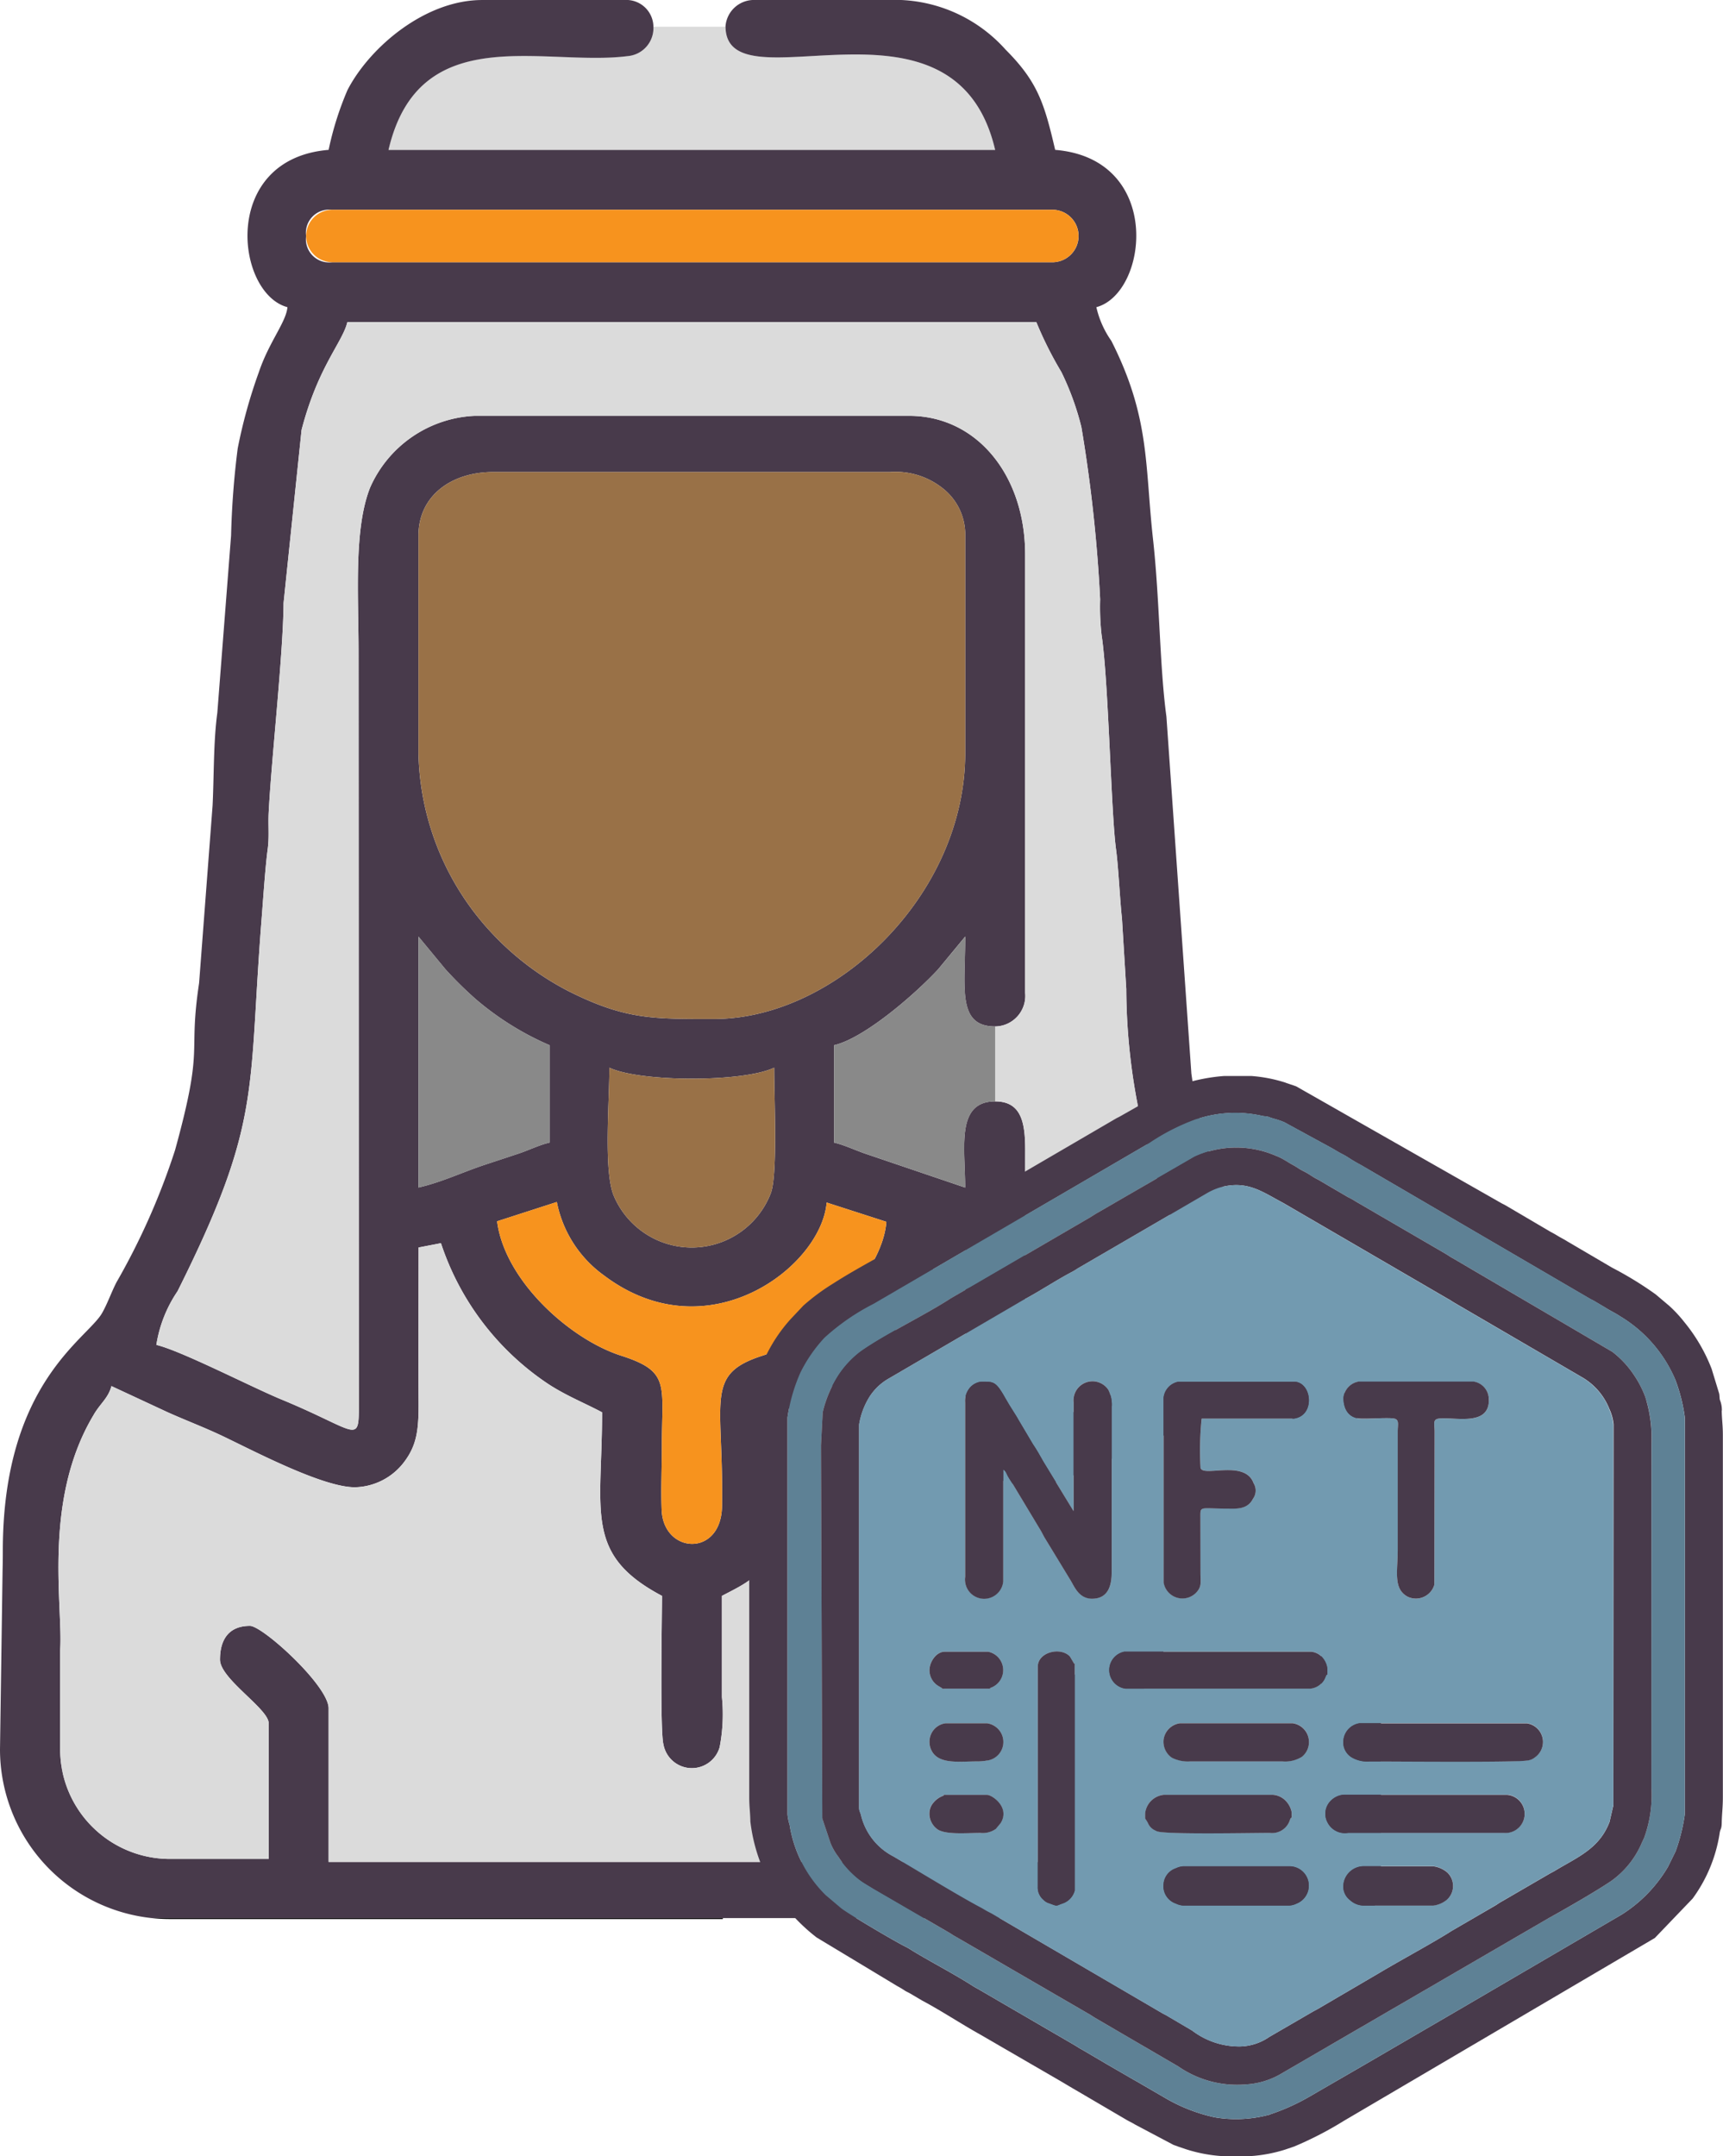
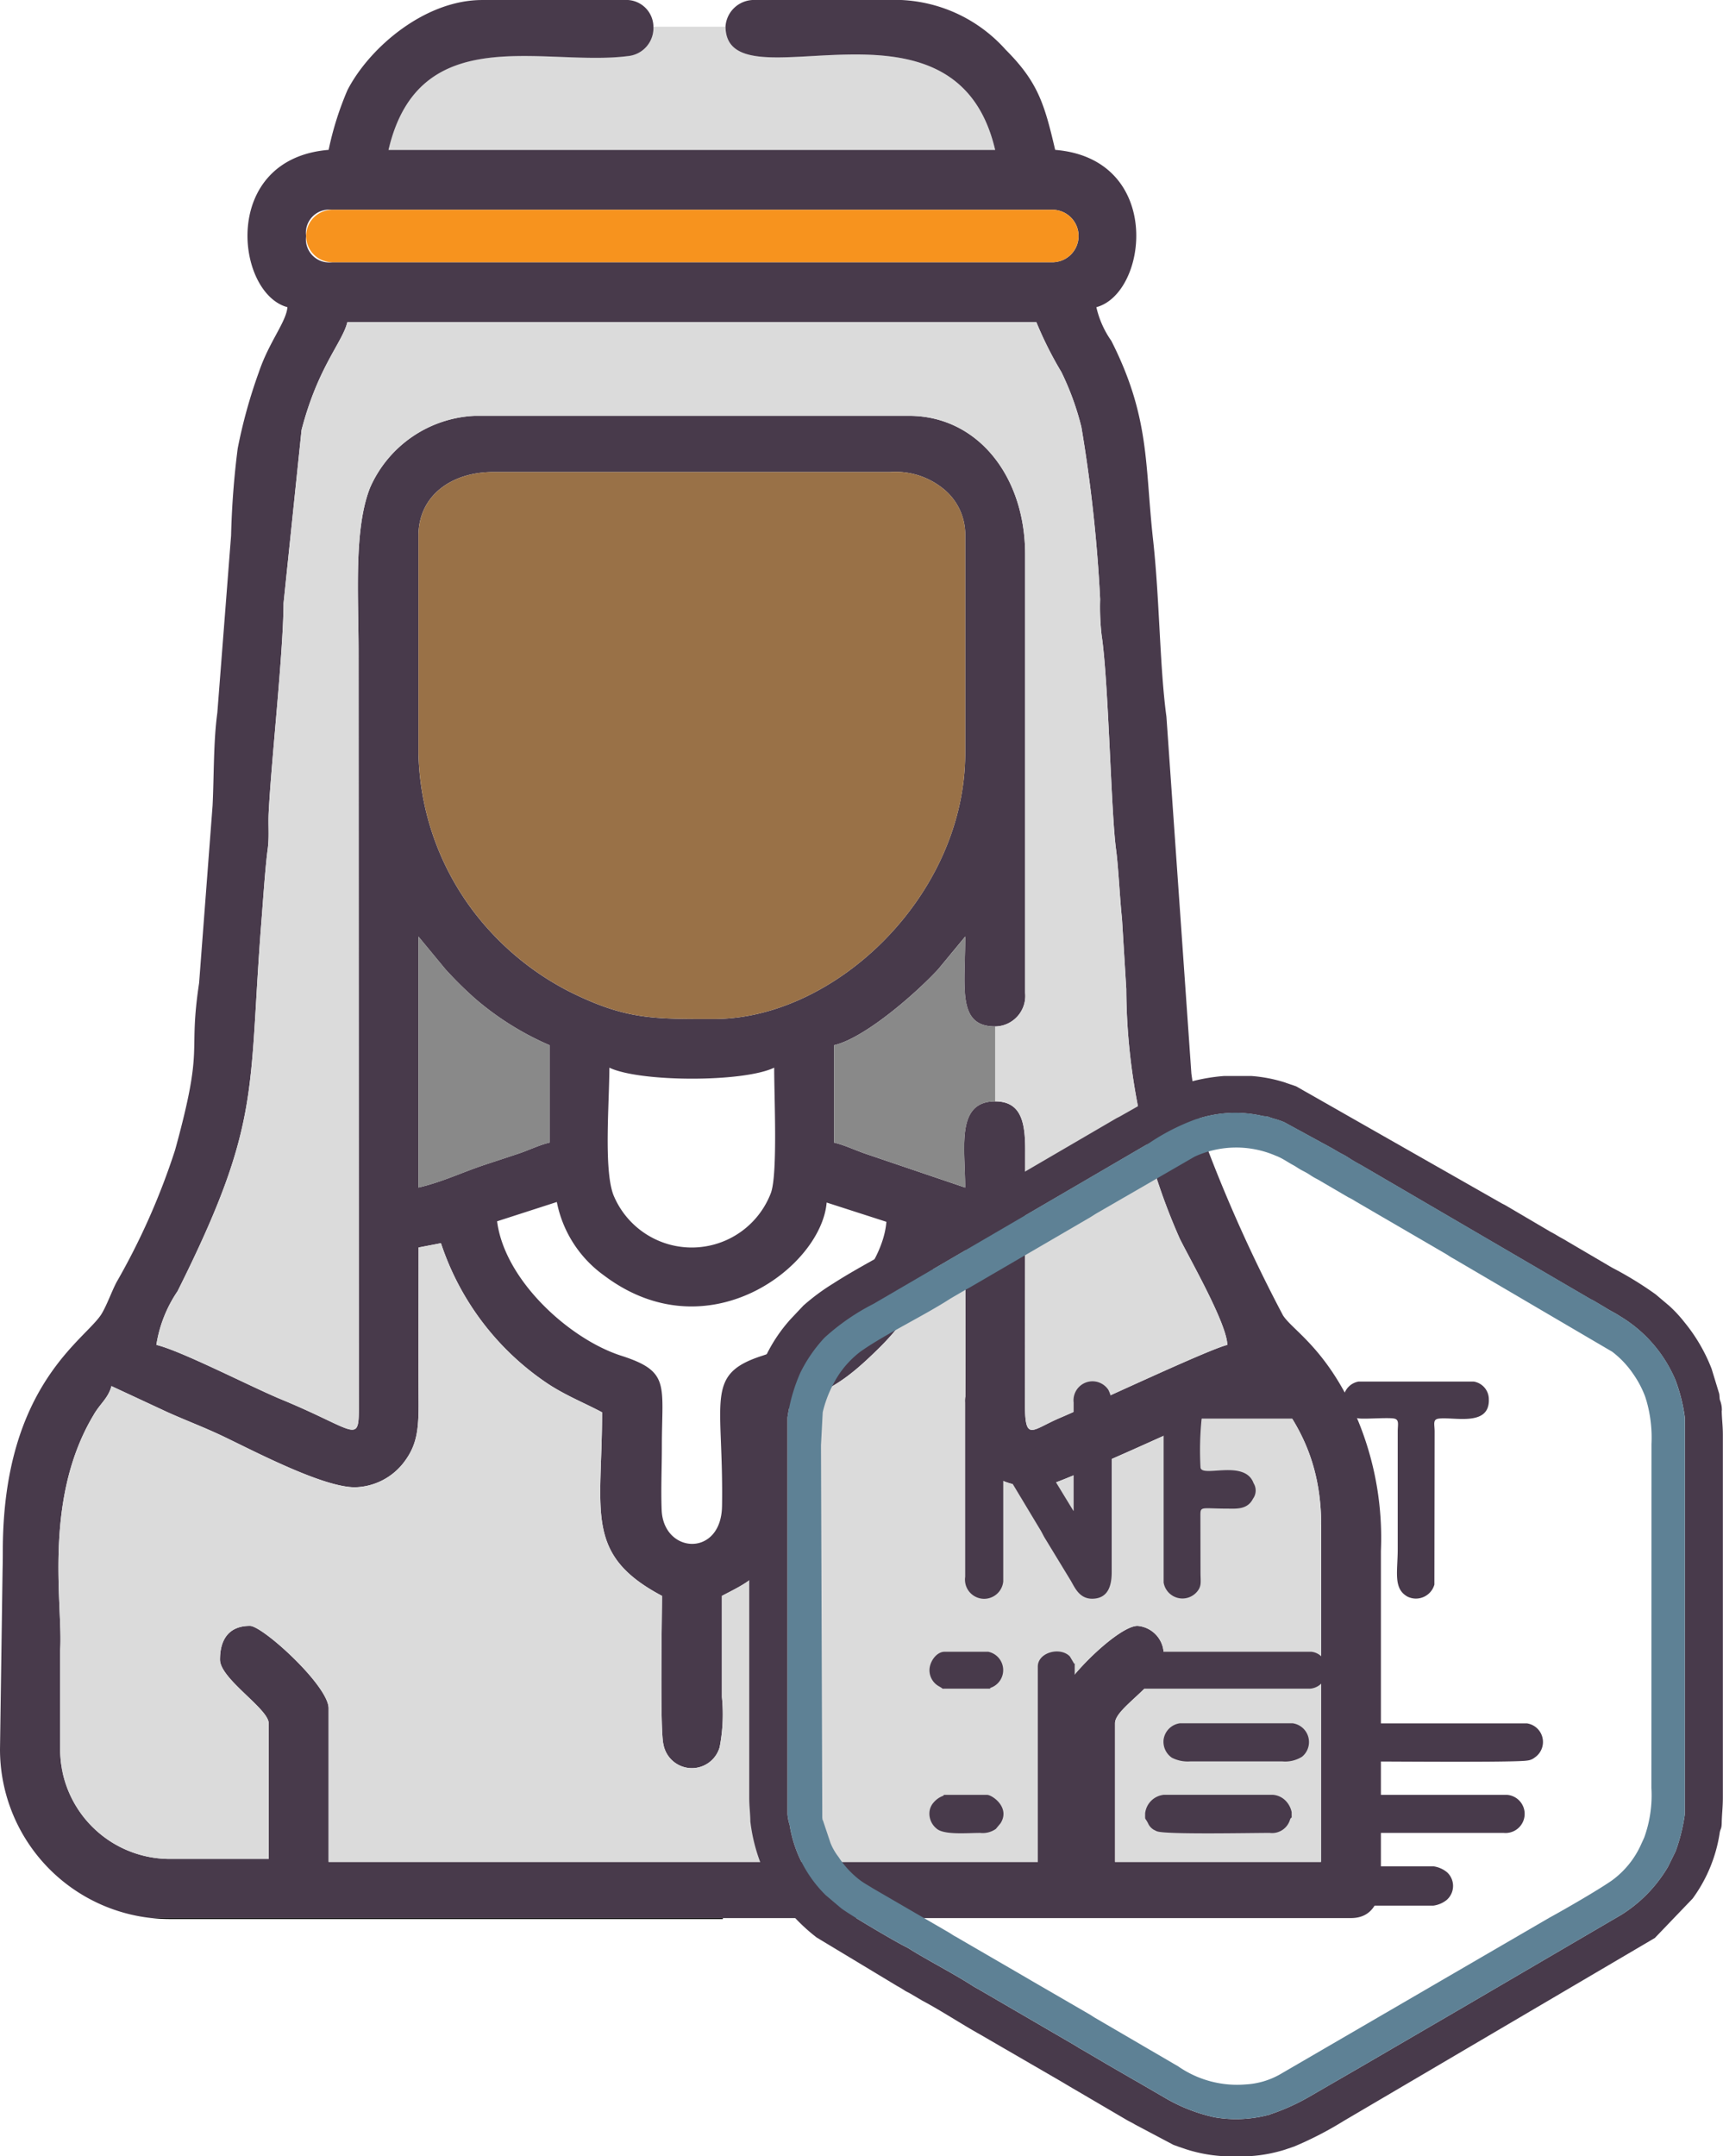
<svg xmlns="http://www.w3.org/2000/svg" id="Group_144" data-name="Group 144" width="99.309" height="124.215" viewBox="0 0 99.309 124.215">
  <defs>
    <clipPath id="clip-path">
      <rect id="Rectangle_750" data-name="Rectangle 750" width="99.309" height="124.215" fill="none" />
    </clipPath>
  </defs>
  <g id="Group_143" data-name="Group 143" clip-path="url(#clip-path)">
    <path id="Path_117" data-name="Path 117" d="M27.282,785.735c.026.182.061.36.1.535a4.238,4.238,0,0,0-.1-.535" transform="translate(-23.751 -684.035)" fill="#483a4b" fill-rule="evenodd" />
    <path id="Path_118" data-name="Path 118" d="M207.969,18.975H173c1.758-7.544,8.979-4.785,13.8-5.408a1.621,1.621,0,0,0,1.469-1.687h4.155c.052,4.821,13.212-2.906,15.541,7.1" transform="translate(-150.61 -10.342)" fill="#dbdbdb" />
    <path id="Path_119" data-name="Path 119" d="M77.578,80.36c-1.553-2.908-3.128-3.8-3.628-4.574a86.073,86.073,0,0,1-4.317-9.5,30.323,30.323,0,0,1-.965-4.43L67.229,41.282c-.395-2.908-.384-6.721-.774-10.235-.471-4.262-.165-6.995-2.4-11.409a5.493,5.493,0,0,1-.864-1.941c2.992-.8,3.874-8.545-2.374-9.064-.622-2.665-1-3.916-2.859-5.776A8.575,8.575,0,0,0,51.963,0H43.544a1.641,1.641,0,0,0-1.727,1.51v.028c.052,4.821,13.212-2.906,15.541,7.1H22.392c1.758-7.544,8.979-4.785,13.8-5.408a1.621,1.621,0,0,0,1.469-1.687A1.561,1.561,0,0,0,35.99,0h-8.2c-3.3,0-6.493,2.733-7.762,5.188a18.039,18.039,0,0,0-1.087,3.445c-6.25.52-5.369,8.266-2.374,9.064-.071.855-1.063,2.005-1.649,3.748A29.643,29.643,0,0,0,13.7,25.838a48.6,48.6,0,0,0-.381,5.013l-.793,10.216c-.227,1.664-.189,3.632-.273,5.337L11.475,56.64c-.651,4.326.329,3.406-1.385,9.622a39.977,39.977,0,0,1-3.382,7.625c-.3.589-.519,1.23-.826,1.765-.857,1.5-5.72,4.044-5.72,13.7,0,.391-.005.769-.014,1.129L0,100.778a9.778,9.778,0,0,0,8.739,9.729H77.864c1.311,0,1.727-1.089,1.727-2.374V89.355a17.755,17.755,0,0,0-2.012-9M19.155,12.085H60.6a1.512,1.512,0,1,1,0,3.022H19.155A1.336,1.336,0,0,1,17.644,13.6a1.335,1.335,0,0,1,1.512-1.51M10.233,74.391c4.872-9.743,4.061-11.452,4.832-21.284.086-1.084.223-3.164.362-4.172.1-.741.021-1.366.057-2.1.152-3.043.84-9.158.859-12.092l1.037-9.97c.947-3.651,2.371-5.064,2.638-6.212H59.732a21.513,21.513,0,0,0,1.443,2.875A15.913,15.913,0,0,1,62.326,24.6a85.413,85.413,0,0,1,1.082,9.925,14.244,14.244,0,0,0,.085,2.073c.4,2.638.539,10.178.831,12.336.138,1.018.223,2.91.341,3.976l.249,4.066A35.843,35.843,0,0,0,68,71.372c.656,1.311,2.71,4.9,2.738,6.113-1.062.246-7.809,3.429-9.62,4.193-1.739.734-2.078,1.517-2.042-1.164l.012-14.043c.014-1.638-.13-3.017-1.732-3.017-2.279,0-1.727,2.686-1.727,4.965L49.99,66.506c-.694-.23-1.28-.528-1.914-.677V60.217c1.73-.4,4.629-2.9,5.992-4.368l1.564-1.891c0,2.954-.485,5.18,1.727,5.18A1.762,1.762,0,0,0,59.086,57.2V31.942c0-4.532-2.76-7.985-6.692-7.985H27.357a6.934,6.934,0,0,0-6.021,4.123c-.954,2.393-.67,6.184-.67,9.473l.016,43.406c.009,2.319-.1,1.47-4.458-.329-1.725-.712-5.8-2.816-7.213-3.145a7.58,7.58,0,0,1,1.223-3.095M41.615,86.78c-.047,2.954-3.375,2.754-3.479.215-.047-1.166.012-2.5.012-3.682,0-3.547.5-4.295-2.346-5.207-2.953-.946-6.711-4.319-7.151-7.743l3.443-1.112a6.826,6.826,0,0,0,2.719,4.231c5.98,4.508,12.524-.5,12.833-4.2l3.443,1.11c-.236,2.987-4,6.706-7.139,7.712-3.363,1.075-2.238,2.514-2.334,8.675M41.17,58.706c-3.5,0-5.093.049-8.351-1.576a16.148,16.148,0,0,1-4.331-3.223,15.622,15.622,0,0,1-4.369-10.524V30.863c0-2.308,1.9-3.67,4.317-3.67H51.315a4.365,4.365,0,0,1,2.98.906,3.378,3.378,0,0,1,1.337,2.764V43.382c0,8.216-7.5,15.323-14.462,15.323m3.282,9.973a4.881,4.881,0,0,1-9.1.158c-.561-1.488-.23-5.337-.23-7.324,1.742.835,7.708.857,9.5,0,0,1.728.2,6.015-.172,7.166M25.681,55.85a22.275,22.275,0,0,0,1.739,1.714,16.732,16.732,0,0,0,4.253,2.653v5.611c-.586.137-1.185.433-1.751.623-.684.229-1.332.44-1.947.644-1.328.438-2.471,1-3.857,1.323V53.959Zm50.456,51.421H64.266V99.284c0-.942,2.805-2.331,2.805-3.884a1.641,1.641,0,0,0-1.51-1.727c-1.179,0-4.749,3.569-4.749,4.749v8.849H18.939V98.421c0-1.3-3.8-4.749-4.532-4.749-1.219,0-1.727.786-1.727,1.943,0,1.112,2.806,2.831,2.806,3.668V107.1h-5.7a6.332,6.332,0,0,1-6.151-4.865c-.042-.175-.076-.353-.1-.535a6.219,6.219,0,0,1-.067-.921V95.041c.166-2.487-.994-8.446,1.818-13.337.047-.083.1-.166.145-.248.381-.629.812-.923.992-1.6l3.242,1.508c1.1.494,2.174.892,3.308,1.439,1.979.958,5.692,2.882,7.48,2.882a3.651,3.651,0,0,0,2.85-1.469c.724-.966.835-1.841.823-3.493-.021-2.949,0-5.9,0-8.853l1.289-.248a15.637,15.637,0,0,0,6.176,8.108c1.029.674,2.064,1.082,3.112,1.637,0,5.762-1.049,8.193,3.453,10.576,0,1.124-.123,7.762.082,8.552a1.665,1.665,0,0,0,3.24.166,9.988,9.988,0,0,0,.132-2.89q0-2.915,0-5.828c1.382-.731,2.71-1.245,3.3-3.609.32-1.29.156-5.149.156-6.967,2.745-1.451,3.289-1.4,5.7-3.8a14.617,14.617,0,0,0,3.582-5.916l1.287.249c.009,2.844.023,5.725.007,8.6-.019,3.105.771,5.18,4.317,5.18.778,0,9.537-4.087,11.631-4.991.939-.405.8-.758,1.751-.838.272,1.017,2.807,3.048,2.807,7.987Z" transform="translate(0 0.001)" fill="#483a4b" />
    <path id="Path_120" data-name="Path 120" d="M217.856,213.774v12.519c0,8.216-7.5,15.323-14.462,15.323-3.5,0-5.093.049-8.351-1.576a16.15,16.15,0,0,1-4.331-3.223,15.622,15.622,0,0,1-4.369-10.524V213.774c0-2.308,1.9-3.67,4.317-3.67h22.879a4.365,4.365,0,0,1,2.98.906,3.378,3.378,0,0,1,1.337,2.764" transform="translate(-162.223 -182.91)" fill="#997147" />
    <path id="Path_121" data-name="Path 121" d="M98.76,569.6v19.426H86.888v-7.987c0-.942,2.805-2.331,2.805-3.884a1.641,1.641,0,0,0-1.51-1.727c-1.179,0-4.749,3.569-4.749,4.749v8.849H41.562v-8.849c0-1.3-3.8-4.749-4.532-4.749-1.219,0-1.727.786-1.727,1.943,0,1.112,2.806,2.831,2.806,3.668v7.816h-5.7a6.332,6.332,0,0,1-6.151-4.865c-.042-.175-.076-.353-.1-.535a6.216,6.216,0,0,1-.067-.921V576.8c.166-2.487-.994-8.446,1.818-13.337.047-.083.1-.166.145-.248.381-.628.812-.923.992-1.6l3.242,1.508c1.1.493,2.174.892,3.308,1.439,1.979.958,5.692,2.882,7.48,2.882a3.651,3.651,0,0,0,2.85-1.469c.724-.966.835-1.841.823-3.493-.021-2.949,0-5.9,0-8.853l1.289-.248a15.638,15.638,0,0,0,6.176,8.108c1.029.674,2.064,1.082,3.112,1.636,0,5.762-1.049,8.193,3.453,10.576,0,1.124-.123,7.762.082,8.552a1.665,1.665,0,0,0,3.24.166,9.987,9.987,0,0,0,.132-2.89q0-2.915,0-5.827c1.382-.731,2.71-1.245,3.3-3.609.32-1.29.156-5.149.156-6.967,2.745-1.451,3.289-1.4,5.7-3.8a14.616,14.616,0,0,0,3.582-5.916l1.287.249c.009,2.844.023,5.725.007,8.6-.019,3.105.771,5.18,4.317,5.18.778,0,9.537-4.087,11.631-4.991.939-.405.8-.759,1.751-.838.272,1.017,2.807,3.048,2.807,7.987" transform="translate(-22.623 -481.754)" fill="#dbdbdb" />
    <path id="Path_122" data-name="Path 122" d="M179.266,96.4h-41.44a1.511,1.511,0,1,1,0-3.022h41.44a1.512,1.512,0,1,1,0,3.022" transform="translate(-118.67 -81.292)" fill="#f7931e" />
    <path id="Path_123" data-name="Path 123" d="M380.722,422.071v4.316c-2.279,0-1.727,2.686-1.727,4.965l-5.642-1.914c-.694-.23-1.28-.528-1.914-.677V423.15c1.73-.4,4.629-2.9,5.992-4.368L379,416.891c0,2.954-.485,5.18,1.727,5.18" transform="translate(-323.363 -362.931)" fill="#898989" />
-     <path id="Path_124" data-name="Path 124" d="M243.794,536.178c-.236,2.987-4,6.706-7.139,7.712-3.363,1.075-2.238,2.515-2.334,8.675-.047,2.954-3.375,2.754-3.479.215-.047-1.166.012-2.5.012-3.682,0-3.547.5-4.295-2.347-5.208-2.953-.946-6.711-4.319-7.151-7.743l3.443-1.112a6.827,6.827,0,0,0,2.719,4.231c5.98,4.508,12.524-.5,12.833-4.2Z" transform="translate(-192.706 -465.784)" fill="#f7931e" />
-     <path id="Path_125" data-name="Path 125" d="M280.06,482.42a4.881,4.881,0,0,1-9.1.158c-.561-1.488-.23-5.337-.23-7.324,1.742.835,7.708.857,9.5,0,0,1.728.2,6.015-.171,7.166" transform="translate(-235.608 -413.74)" fill="#997147" />
    <path id="Path_126" data-name="Path 126" d="M193.9,423.15v5.611c-.585.137-1.185.433-1.751.624-.684.229-1.332.44-1.947.644-1.328.438-2.471,1-3.857,1.323V416.891l1.562,1.891a22.23,22.23,0,0,0,1.739,1.714,16.728,16.728,0,0,0,4.253,2.653" transform="translate(-162.223 -362.931)" fill="#898989" />
    <path id="Path_127" data-name="Path 127" d="M131.346,202.33c-1.062.246-7.809,3.429-9.62,4.193-1.739.734-2.078,1.517-2.042-1.164l.012-14.043c.014-1.638-.13-3.017-1.732-3.017v-4.316a1.762,1.762,0,0,0,1.727-1.943V156.787c0-4.532-2.76-7.985-6.692-7.985H87.963a6.934,6.934,0,0,0-6.021,4.123c-.954,2.393-.67,6.184-.67,9.473l.016,43.406c.009,2.319-.1,1.47-4.458-.329-1.725-.712-5.8-2.816-7.213-3.145a7.578,7.578,0,0,1,1.223-3.095c4.872-9.743,4.061-11.452,4.832-21.284.087-1.084.223-3.164.362-4.172.1-.741.021-1.366.057-2.1.152-3.043.84-9.158.859-12.092l1.037-9.97c.947-3.651,2.371-5.064,2.638-6.212h39.714a21.526,21.526,0,0,0,1.443,2.875,15.9,15.9,0,0,1,1.152,3.166,85.411,85.411,0,0,1,1.082,9.925,14.261,14.261,0,0,0,.085,2.073c.4,2.638.539,10.178.831,12.336.139,1.018.223,2.909.341,3.976l.249,4.066a35.843,35.843,0,0,0,3.088,14.395c.656,1.311,2.71,4.9,2.738,6.113" transform="translate(-60.605 -124.844)" fill="#dbdbdb" />
    <path id="Path_128" data-name="Path 128" d="M100.438,853.785v.055H68.561a9.925,9.925,0,0,1-1.046-.055Z" transform="translate(-58.776 -743.277)" />
    <path id="Path_129" data-name="Path 129" d="M389.811,498.223a1.555,1.555,0,0,0-.115-.618c-.027-.138-.013-.22-.04-.358l-.435-1.426a9.776,9.776,0,0,0-1.567-2.687,7.566,7.566,0,0,0-.9-.966c-.01-.008-.024-.021-.036-.029l-.72-.609a20.424,20.424,0,0,0-2.515-1.541l-2.6-1.525c-.178-.115-.324-.18-.507-.291s-.283-.167-.466-.264l-2.551-1.5c-.112-.066-.155-.078-.262-.138l-11.82-6.727c-.016-.006-.034-.011-.049-.018l-.5-.17a.321.321,0,0,1-.066-.026l-.081-.026a8.5,8.5,0,0,0-1.868-.356h-1.611a10.546,10.546,0,0,0-2.407.473l-.675.256c-.191.084-.3.134-.5.236l-2.373,1.348c-.112.065-.157.078-.262.138l-11.8,6.883c-1.468.906-3.04,1.685-4.493,2.619a12.321,12.321,0,0,0-1.719,1.272l-.743.788a8.955,8.955,0,0,0-2.184,4.531c-.045.364-.121.241-.13.667-.011.531-.065.879-.065,1.465v20.874c0,.557.061.916.065,1.4a9.948,9.948,0,0,0,.591,2.4,11.135,11.135,0,0,0,1.337,2.384l.354.443a10.556,10.556,0,0,0,1.538,1.455l4.647,2.8a5.31,5.31,0,0,1,.457.275c.112.065.155.078.262.138l.711.419c1.128.6,2.2,1.316,3.313,1.938l4.714,2.732c.338.2.643.384.962.567l2.808,1.646c.183.105.3.151.473.259l2.216,1.173c.065.026.076.026.147.053a.453.453,0,0,1,.049.018c.016,0,.032.011.049.018s.032.013.049.018l.348.117.05.018a8.551,8.551,0,0,0,2.1.406h1.669a8.5,8.5,0,0,0,1.968-.371l.5-.17c.016,0,.032-.013.049-.018a20.453,20.453,0,0,0,2.849-1.473l17.92-10.533,2.18-2.273a8.581,8.581,0,0,0,1.548-3.705c.045-.364.121-.241.129-.667.011-.531.065-.879.065-1.465V499.62c0-.558-.061-.916-.065-1.4m-2.129,23.268a10.5,10.5,0,0,1-.531,2.129l-.439.892a8.1,8.1,0,0,1-2.687,2.763l-8.684,5.076-.042.026-5.966,3.474-.041.024-3.283,1.9a12.137,12.137,0,0,1-2.1.955l-.1.034c-.163.055.034.006-.149.05a7.365,7.365,0,0,1-3.074.13,9.734,9.734,0,0,1-2.909-1.146l-.924-.537-.126-.074c-.074-.042-.128-.071-.21-.121-.186-.11-.272-.159-.466-.266l-1.6-.926-.042-.026-1.34-.787c-.186-.1-.238-.139-.416-.249l-5.589-3.252c-.2-.108-.243-.134-.419-.246-1.009-.638-2.051-1.18-3.071-1.782l-.042-.024-.29-.175a3.564,3.564,0,0,0-.421-.243c-.614-.309-3.135-1.792-3.663-2.188l-.9-.761a7.264,7.264,0,0,1-2.072-4.044,2.733,2.733,0,0,1-.123-.609V498.623a9.865,9.865,0,0,1,.743-2.582,8.412,8.412,0,0,1,1.385-2.006,12.814,12.814,0,0,1,2.831-1.955l15.915-9.28a12.322,12.322,0,0,1,2.642-1.347l.358-.108a7.043,7.043,0,0,1,3.48-.1c.12.026.18.019.29.042.285.058,0,0,.253.079.087.029.163.049.257.076a4.159,4.159,0,0,1,.489.175l2.625,1.431c.2.108.274.157.463.267.167.1.275.143.431.235s.256.163.41.256.246.146.422.241c.12.065.1.055.212.121l13.055,7.621c.081.045.138.068.219.113l.669.395c.29.188.553.3.838.492a7.84,7.84,0,0,1,3.186,3.66,9.845,9.845,0,0,1,.55,2.177Z" transform="translate(-290.567 -416.954)" fill="#483a4b" fill-rule="evenodd" />
    <path id="Path_130" data-name="Path 130" d="M401.885,510.767a7.84,7.84,0,0,0-3.185-3.66c-.285-.193-.549-.3-.839-.492l-.669-.4c-.081-.045-.138-.068-.219-.113l-13.055-7.621c-.113-.066-.092-.057-.212-.121-.176-.1-.275-.154-.422-.241s-.254-.163-.41-.256-.264-.136-.431-.235c-.189-.11-.262-.159-.463-.267l-2.626-1.431a4.181,4.181,0,0,0-.489-.175c-.094-.028-.17-.047-.257-.076-.251-.083.032-.021-.253-.079-.11-.023-.17-.016-.29-.042a7.043,7.043,0,0,0-3.48.1l-.358.108a12.308,12.308,0,0,0-2.642,1.347l-15.915,9.28a12.812,12.812,0,0,0-2.831,1.955,8.409,8.409,0,0,0-1.386,2.006,9.864,9.864,0,0,0-.743,2.582v22.869a2.74,2.74,0,0,0,.123.609,7.264,7.264,0,0,0,2.072,4.044l.9.761c.528.4,3.049,1.879,3.663,2.188a3.564,3.564,0,0,1,.421.243l.29.175.042.024c1.02.6,2.062,1.144,3.071,1.782.176.112.22.138.419.246l5.589,3.252c.178.11.23.149.416.249l1.34.787.042.026,1.6.926c.194.107.28.155.466.265.083.05.136.079.21.121l.126.075.924.537a9.739,9.739,0,0,0,2.909,1.146,7.366,7.366,0,0,0,3.074-.13c.183-.044-.014,0,.149-.05l.1-.034a12.141,12.141,0,0,0,2.1-.955l3.283-1.9.04-.024,5.967-3.474.042-.026,8.684-5.076a8.1,8.1,0,0,0,2.687-2.763l.439-.892a10.506,10.506,0,0,0,.531-2.129V512.945a9.844,9.844,0,0,0-.55-2.177m-1.377,23.516a7.144,7.144,0,0,1-.41,2.849c-.058.139-.133.287-.186.411a5.185,5.185,0,0,1-1.7,2.086c-.806.557-2.68,1.64-3.585,2.133l-15.555,9.042a4.523,4.523,0,0,1-1.962.563,5.954,5.954,0,0,1-3.877-1.042l-4.786-2.792c-.167-.1-.24-.16-.411-.254l-3.2-1.855-.21-.123c-.011-.006-.029-.016-.04-.024l-4.165-2.418c-.178-.091-.241-.151-.413-.251l-4.374-2.54c-.254-.162-.518-.3-.771-.494a5.334,5.334,0,0,1-1.209-1.316,3.351,3.351,0,0,1-.46-.8l-.4-1.193c-.078-.262-.034.021-.074-.259l-.075-21.464.1-1.9a6.836,6.836,0,0,1,.939-2.185,5.537,5.537,0,0,1,1.222-1.3c1.373-.982,3.726-2.106,5.227-3.084l.8-.465c.167-.1.219-.11.385-.214l6.847-3.988c.154-.094.222-.142.369-.23l5.646-3.262a5.735,5.735,0,0,1,4.663-.06c.139.057.066.023.188.078.3.139.531.306.808.456.173.092.244.151.413.251.138.081.264.138.388.209.162.094.249.162.41.256s.24.121.385.214l1.594.932a3.635,3.635,0,0,1,.426.238l5.21,3.033c.172.1.235.16.413.253l9.176,5.382a5.507,5.507,0,0,1,1.222,1.3,5.873,5.873,0,0,1,.665,1.261c.032.087.052.167.081.253a7.712,7.712,0,0,1,.291,2.5Z" transform="translate(-305.32 -431.275)" fill="#5e8195" fill-rule="evenodd" />
-     <path id="Path_131" data-name="Path 131" d="M413.182,525.365c-.029-.086-.049-.165-.081-.253a5.875,5.875,0,0,0-.665-1.261,5.505,5.505,0,0,0-1.222-1.3l-9.176-5.382c-.178-.092-.241-.152-.413-.253l-5.21-3.033a3.636,3.636,0,0,0-.426-.238l-1.594-.932c-.146-.092-.23-.121-.385-.214s-.248-.162-.41-.256c-.125-.071-.251-.128-.388-.209-.168-.1-.24-.159-.413-.251-.277-.151-.505-.317-.808-.456-.121-.055-.048-.021-.188-.078a5.735,5.735,0,0,0-4.663.06l-5.646,3.262c-.147.087-.215.136-.369.23l-6.847,3.988c-.167.1-.219.11-.385.214l-.8.464c-1.5.978-3.854,2.1-5.227,3.084a5.537,5.537,0,0,0-1.222,1.3,6.835,6.835,0,0,0-.939,2.185l-.1,1.9.075,21.464c.04.28,0,0,.074.259l.4,1.193a3.358,3.358,0,0,0,.46.8,5.337,5.337,0,0,0,1.209,1.316c.253.191.516.332.771.494l4.374,2.54c.172.1.235.16.413.251l4.165,2.418c.011.008.029.018.041.024l.21.123,3.2,1.855c.172.094.244.154.411.254l4.786,2.792a5.955,5.955,0,0,0,3.877,1.042,4.522,4.522,0,0,0,1.962-.563l15.555-9.042c.9-.494,2.779-1.577,3.585-2.133a5.183,5.183,0,0,0,1.7-2.086c.053-.125.128-.272.186-.411a7.144,7.144,0,0,0,.41-2.849V527.865a7.711,7.711,0,0,0-.291-2.5m-1.9,23.309-.225.971-.039.094c-.6,1.46-1.832,1.942-3.087,2.7-.149.091-.243.128-.385.214l-2.776,1.612c-.112.065-.2.134-.325.206l-2.483,1.441c-.948.615-3.054,1.753-4.162,2.418l-3.522,2.062c-.126.074-.225.12-.343.188l-2.483,1.441a3.083,3.083,0,0,1-1.708.552,4.483,4.483,0,0,1-2.74-.916c-.068-.039-.089-.052-.168-.1l-.125-.074c-.013-.006-.029-.016-.042-.024l-1.046-.615c-.136-.088-.2-.108-.343-.189l-9.736-5.688c-.155-.1-.225-.118-.387-.21-.134-.076-.206-.123-.338-.193-1.264-.67-3.487-2.031-4.994-2.919l-.042-.024a3.623,3.623,0,0,1-1.855-2.334c-.05-.22-.121-.269-.121-.476v-22.07a4.36,4.36,0,0,1,.6-1.6,3.19,3.19,0,0,1,1.13-1.063l7.723-4.51c.97-.513,1.85-1.112,2.826-1.627a3.867,3.867,0,0,0,.329-.2l7.4-4.306a3.667,3.667,0,0,1,.777-.351c1.583-.437,2.43.24,3.676.9l9.5,5.528c.173.092.167.105.327.2l7.433,4.335a3.676,3.676,0,0,1,1.523,1.8,2.793,2.793,0,0,1,.244.885Z" transform="translate(-318.286 -444.668)" fill="#483a4b" fill-rule="evenodd" />
-     <path id="Path_132" data-name="Path 132" d="M425.8,540.382a3.675,3.675,0,0,0-1.523-1.8l-7.433-4.335c-.16-.1-.154-.112-.327-.2l-9.495-5.528c-1.246-.665-2.093-1.342-3.676-.9a3.663,3.663,0,0,0-.777.351l-7.4,4.306c-.157.1-.16.113-.329.2-.976.515-1.857,1.114-2.826,1.627l-7.723,4.51a3.192,3.192,0,0,0-1.13,1.064,4.36,4.36,0,0,0-.6,1.6v22.07c0,.207.071.256.121.476a3.624,3.624,0,0,0,1.855,2.334l.042.024c1.507.887,3.729,2.248,4.994,2.918.133.07.2.117.338.193.162.092.232.115.387.21l9.736,5.688c.144.081.207.1.343.189l1.046.615a.476.476,0,0,0,.042.024l.125.074c.079.047.1.06.168.1a4.483,4.483,0,0,0,2.74.916,3.082,3.082,0,0,0,1.708-.552l2.483-1.441c.118-.068.217-.113.343-.188l3.522-2.062c1.107-.665,3.213-1.8,4.162-2.418L419.2,569c.126-.071.214-.141.325-.206l2.776-1.612c.142-.086.236-.123.385-.214,1.254-.754,2.488-1.237,3.087-2.7l.039-.094.225-.971V541.268a2.791,2.791,0,0,0-.244-.885m-14.447-1.573H418a1.033,1.033,0,0,1,.864,1.064c0,1.517-1.973.961-2.865,1.057-.385.041-.264.3-.261.736l-.013,8.828a1.107,1.107,0,0,1-1.539.7c-.851-.458-.575-1.442-.575-2.75l0-6.782c0-.38.1-.668-.2-.732-.33-.068-1.494.024-1.933.005-.725-.034-.994-.584-.994-1.2a1.049,1.049,0,0,1,.864-.931m-11.235.931a1.049,1.049,0,0,1,.865-.931h6.648c1.038,0,1.256,1.954,0,2.122l-5.314,0a17.973,17.973,0,0,0-.066,2.792c0,.662,2.548-.485,3.059.929a.8.8,0,0,1-.035.9c-.316.631-.971.568-1.428.566-1.554,0-1.6-.163-1.6.392l.006,3.265c0,.571.078.8-.2,1.128a1.1,1.1,0,0,1-1.926-.529Zm-12.63,14.625h2.525a1.079,1.079,0,0,1,.144,2.072c-.146.063.142.055-.144.055h-2.525c-.186,0,0,.039-.325-.141a1.057,1.057,0,0,1-.539-.923c0-.5.411-1.064.865-1.064m.066,4.121h2.392a1.113,1.113,0,0,1,.652.346,1.081,1.081,0,0,1-.638,1.8,3.245,3.245,0,0,1-.612.053c-.991,0-2.177.183-2.593-.6a1.085,1.085,0,0,1-.133-.533,1.068,1.068,0,0,1,.931-1.063m3.166,5.759-.272.327a1.315,1.315,0,0,1-.9.23c-.775,0-2.116.131-2.53-.262a1.1,1.1,0,0,1-.4-.934.938.938,0,0,1,.24-.559,1.312,1.312,0,0,1,.547-.384c.146-.063-.142-.055.144-.055h2.392c.285,0,1.35.725.774,1.637m4.28-9.082v12.962a1.073,1.073,0,0,1-.714.749c-.4.139-.241.17-.751-.016a.728.728,0,0,1-.333-.2.918.918,0,0,1-.329-.735v-12.7c0-.829,1.3-1.162,1.849-.586l.222.376c.063.147.057-.143.057.144m1-3.856c-.788,0-1.031-.738-1.276-1.119l-1.484-2.438c-.112-.209-.167-.327-.285-.513l-1.473-2.449c-.107-.181-.2-.3-.308-.491-.131-.22-.108-.3-.295-.437v6.449a1.105,1.105,0,1,1-2.193-.267V540a1.174,1.174,0,0,1,.246-.817,1,1,0,0,1,.685-.379c.662,0,.809-.026,1.261.733.052.087.092.16.146.254l.123.209c.007.013.016.029.024.042.112.191.167.269.28.452s.206.321.3.494l.842,1.419c.222.325.4.649.6,1l1.713,2.808c0-.01.019.024.031.036l0-6.251a1.094,1.094,0,0,1,2-.73,1.92,1.92,0,0,1,.2.932v9.573c0,.769-.2,1.53-1.13,1.53m3.746,13.4-.047-.018-.133-.068-.044-.024-.037-.028a.8.8,0,0,1-.264-.335c-.189-.361-.163-.131-.163-.567a1.206,1.206,0,0,1,1.063-1.063h6.316a1.145,1.145,0,0,1,.719.343,1.309,1.309,0,0,1,.345.654c0,.588.02.141-.094.437a1.077,1.077,0,0,1-1.169.759c-1.17,0-5.989.1-6.493-.091m.375-5.295a1.1,1.1,0,0,1,.931-.931h6.515a1.092,1.092,0,0,1,.531,1.928,1.83,1.83,0,0,1-1.13.267h-5.317a2.017,2.017,0,0,1-1.052-.212,1.114,1.114,0,0,1-.478-1.052m7.665,9.46a1.141,1.141,0,0,1-.418.113h-6.117a1.14,1.14,0,0,1-.418-.113,1.059,1.059,0,0,1-.712-1.149,1.036,1.036,0,0,1,.712-.884,1.138,1.138,0,0,1,.418-.113h6.117a1.112,1.112,0,0,1,.418,2.146m.779-12.384H397.922a1.078,1.078,0,0,1-.066-2.127h10.769a.968.968,0,0,1,.652.345,1.188,1.188,0,0,1,.278.652c0,.6.023.152-.078.388,0,0-.065.155-.079.186a1.026,1.026,0,0,1-.84.555m7.9,12.153a1.557,1.557,0,0,1-.785.345h-4.055a1.188,1.188,0,0,1-.753-.311.987.987,0,0,1-.377-.952,1.182,1.182,0,0,1,1.13-1h4.055a1.557,1.557,0,0,1,.785.345,1.069,1.069,0,0,1,0,1.57m3.271-3.843h-8.976a1.121,1.121,0,0,1-1.19-.605,1.052,1.052,0,0,1,.165-1.217,1.173,1.173,0,0,1,.759-.371h9.44a1.1,1.1,0,1,1-.2,2.193m1.811-4.37a.812.812,0,0,1-.468.2c-.631.115-7.818.053-9.055.053a1.786,1.786,0,0,1-1.042-.222,1.011,1.011,0,0,1-.487-1.042,1.093,1.093,0,0,1,.931-.931h9.639a1.083,1.083,0,0,1,.483,1.946" transform="translate(-333.049 -459.2)" fill="#729ab0" fill-rule="evenodd" />
    <path id="Path_133" data-name="Path 133" d="M438.255,616.326V625.9c0,.769-.2,1.53-1.13,1.53-.788,0-1.031-.738-1.276-1.118l-1.484-2.438c-.112-.209-.167-.327-.285-.513l-1.473-2.449c-.107-.181-.2-.3-.308-.49-.131-.22-.108-.3-.295-.437v6.449a1.105,1.105,0,1,1-2.193-.267V616.127a1.174,1.174,0,0,1,.246-.818,1,1,0,0,1,.685-.379c.662,0,.809-.026,1.261.733.052.087.092.16.146.254l.123.209c.006.013.016.029.024.042.112.191.167.269.28.452s.206.32.3.494l.842,1.42c.222.325.4.649.6,1l1.713,2.808c0-.01.019.024.031.036l0-6.251a1.094,1.094,0,0,1,2-.73,1.919,1.919,0,0,1,.2.932" transform="translate(-374.18 -535.322)" fill="#483a4b" fill-rule="evenodd" />
    <path id="Path_134" data-name="Path 134" d="M525.661,617.181l-5.314,0a17.987,17.987,0,0,0-.066,2.792c0,.662,2.548-.486,3.059.929a.8.8,0,0,1-.036.9c-.316.631-.971.568-1.428.567-1.554,0-1.6-.164-1.6.392l.006,3.265c0,.571.078.8-.2,1.128a1.1,1.1,0,0,1-1.926-.529V615.99a1.049,1.049,0,0,1,.864-.931h6.648c1.038,0,1.256,1.954,0,2.122" transform="translate(-451.088 -535.45)" fill="#483a4b" fill-rule="evenodd" />
    <path id="Path_135" data-name="Path 135" d="M606.655,616.122c0,1.517-1.973.961-2.865,1.057-.385.041-.264.3-.261.737l-.013,8.828a1.107,1.107,0,0,1-1.539.7c-.851-.458-.575-1.442-.575-2.75l0-6.782c0-.38.1-.668-.2-.732-.33-.068-1.494.024-1.933,0-.725-.034-.994-.584-.994-1.2a1.049,1.049,0,0,1,.865-.931h6.648a1.033,1.033,0,0,1,.864,1.063" transform="translate(-520.841 -535.45)" fill="#483a4b" fill-rule="evenodd" />
    <path id="Path_136" data-name="Path 136" d="M464.3,735.969v12.962a1.073,1.073,0,0,1-.714.749c-.4.139-.241.17-.751-.016a.728.728,0,0,1-.333-.2.918.918,0,0,1-.329-.735v-12.7c0-.829,1.3-1.162,1.849-.586l.222.375c.063.147.057-.142.057.144" transform="translate(-402.357 -640.007)" fill="#483a4b" fill-rule="evenodd" />
    <path id="Path_137" data-name="Path 137" d="M506.5,736.626s-.065.155-.079.186a1.026,1.026,0,0,1-.84.555H494.949a1.078,1.078,0,0,1-.066-2.127h10.769a.968.968,0,0,1,.652.345,1.189,1.189,0,0,1,.278.652c0,.6.023.152-.078.388" transform="translate(-430.076 -640.076)" fill="#483a4b" fill-rule="evenodd" />
    <path id="Path_138" data-name="Path 138" d="M609.331,769.026a.812.812,0,0,1-.468.2c-.631.115-7.818.053-9.055.053a1.786,1.786,0,0,1-1.042-.222,1.011,1.011,0,0,1-.487-1.042,1.093,1.093,0,0,1,.931-.931h9.639a1.083,1.083,0,0,1,.482,1.946" transform="translate(-520.842 -667.794)" fill="#483a4b" fill-rule="evenodd" />
    <path id="Path_139" data-name="Path 139" d="M600.469,801.126h-8.976a1.121,1.121,0,0,1-1.19-.605,1.052,1.052,0,0,1,.165-1.217,1.173,1.173,0,0,1,.759-.371h9.44a1.1,1.1,0,1,1-.2,2.193" transform="translate(-513.791 -695.524)" fill="#483a4b" fill-rule="evenodd" />
    <path id="Path_140" data-name="Path 140" d="M525.818,832.918a1.139,1.139,0,0,1-.418.113h-6.117a1.139,1.139,0,0,1-.418-.113,1.059,1.059,0,0,1-.712-1.149,1.036,1.036,0,0,1,.712-.884,1.139,1.139,0,0,1,.418-.113H525.4a1.112,1.112,0,0,1,.418,2.146" transform="translate(-451.088 -723.242)" fill="#483a4b" fill-rule="evenodd" />
    <path id="Path_141" data-name="Path 141" d="M518.279,800.366a1.077,1.077,0,0,1-1.169.759c-1.17,0-5.989.1-6.492-.091l-.047-.018-.133-.068-.044-.024-.037-.028a.8.8,0,0,1-.264-.335c-.189-.361-.163-.131-.163-.567a1.206,1.206,0,0,1,1.064-1.063h6.316a1.145,1.145,0,0,1,.719.343,1.31,1.31,0,0,1,.345.654c0,.588.02.141-.094.437" transform="translate(-443.927 -695.524)" fill="#483a4b" fill-rule="evenodd" />
    <path id="Path_142" data-name="Path 142" d="M526.131,769.008a1.83,1.83,0,0,1-1.13.267h-5.317a2.017,2.017,0,0,1-1.052-.212,1.114,1.114,0,0,1-.477-1.052,1.1,1.1,0,0,1,.931-.931H525.6a1.092,1.092,0,0,1,.531,1.928" transform="translate(-451.088 -667.794)" fill="#483a4b" fill-rule="evenodd" />
    <path id="Path_143" data-name="Path 143" d="M604.248,832.687a1.556,1.556,0,0,1-.785.345h-4.055a1.19,1.19,0,0,1-.753-.311.987.987,0,0,1-.377-.952,1.182,1.182,0,0,1,1.13-1h4.055a1.556,1.556,0,0,1,.785.345,1.069,1.069,0,0,1,0,1.57" transform="translate(-520.841 -723.242)" fill="#483a4b" fill-rule="evenodd" />
-     <path id="Path_144" data-name="Path 144" d="M417.231,769.222a3.244,3.244,0,0,1-.612.053c-.991,0-2.177.183-2.593-.6a1.087,1.087,0,0,1-.133-.533,1.068,1.068,0,0,1,.931-1.063h2.392a1.112,1.112,0,0,1,.652.346,1.081,1.081,0,0,1-.638,1.8" transform="translate(-360.321 -667.794)" fill="#483a4b" fill-rule="evenodd" />
    <path id="Path_145" data-name="Path 145" d="M417.99,800.567l-.272.327a1.315,1.315,0,0,1-.9.23c-.775,0-2.116.131-2.53-.262a1.1,1.1,0,0,1-.395-.934.938.938,0,0,1,.24-.558,1.312,1.312,0,0,1,.547-.384c.146-.063-.142-.055.144-.055h2.392c.285,0,1.35.725.774,1.636" transform="translate(-360.321 -695.522)" fill="#483a4b" fill-rule="evenodd" />
    <path id="Path_146" data-name="Path 146" d="M417.427,737.313c-.146.063.142.055-.144.055h-2.525c-.186,0,0,.039-.325-.141a1.056,1.056,0,0,1-.539-.923c0-.5.411-1.063.864-1.063h2.525a1.079,1.079,0,0,1,.144,2.072" transform="translate(-360.321 -640.076)" fill="#483a4b" fill-rule="evenodd" />
  </g>
</svg>